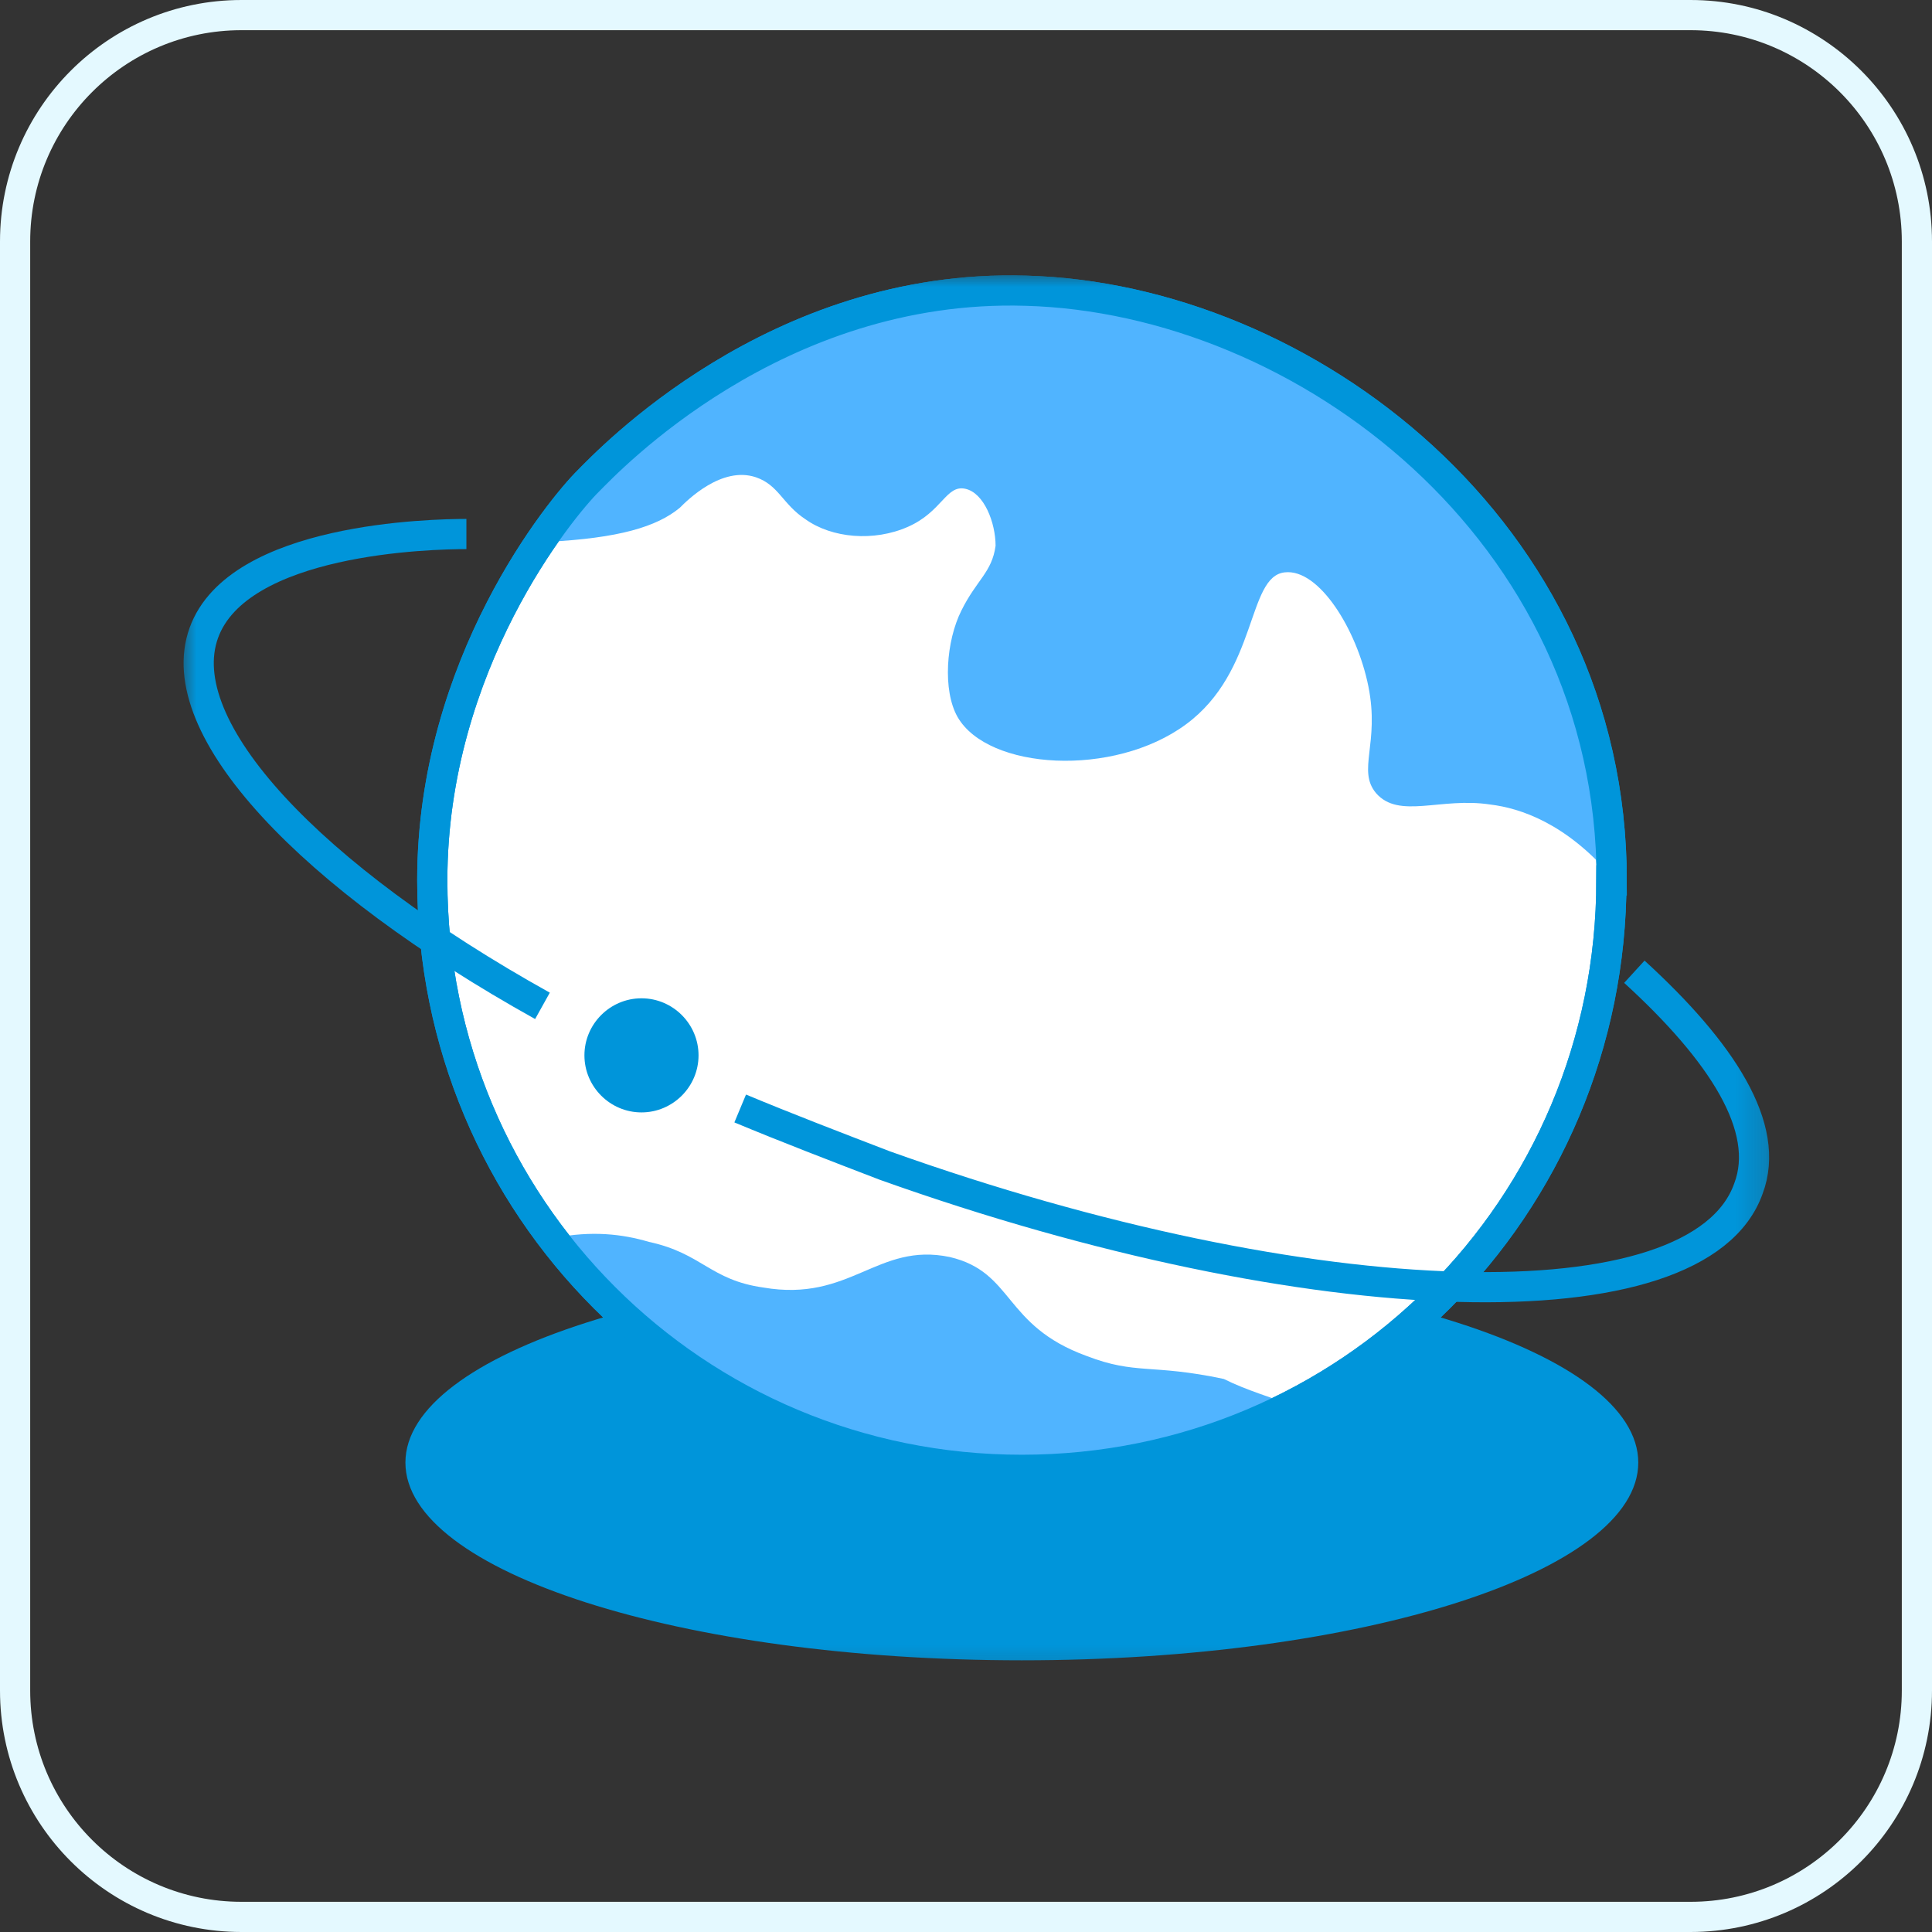
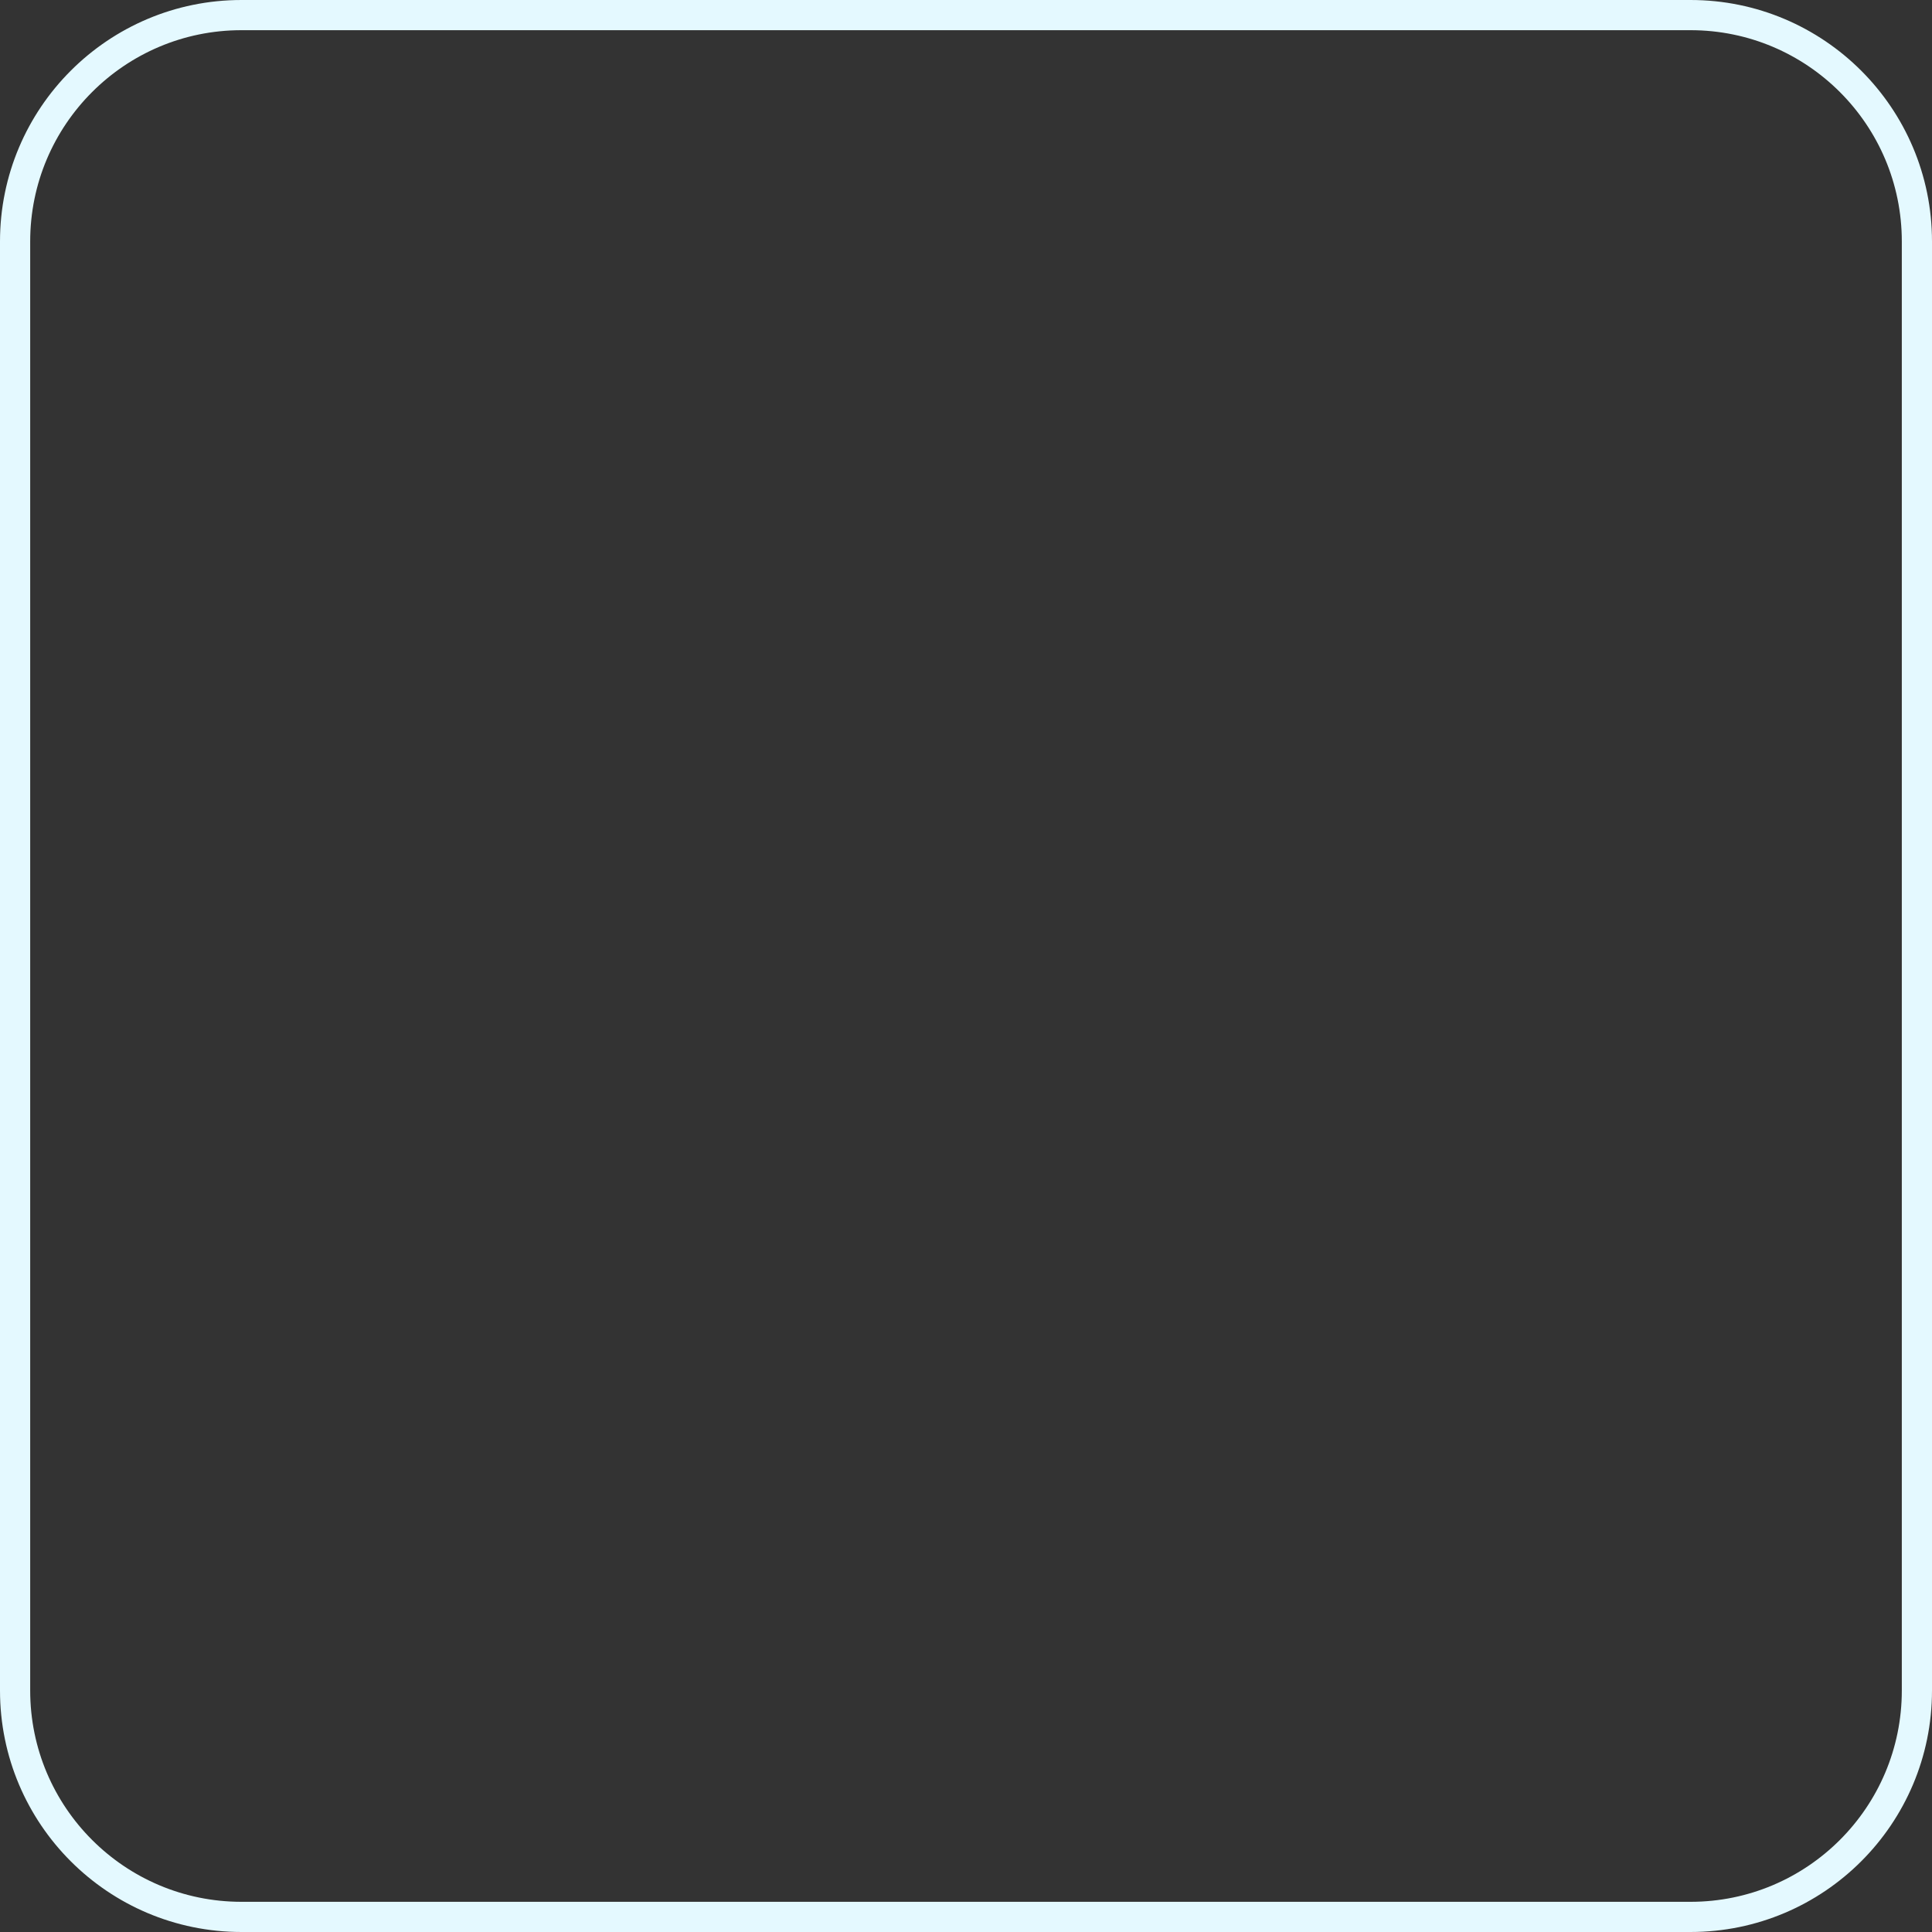
<svg xmlns="http://www.w3.org/2000/svg" width="64" height="64" viewBox="0 0 64 64" fill="none">
  <rect x="0" y="0" width="64" height="64" fill="#333333" stroke="none" />
  <g clip-path="url(#clip0_43_213)">
    <mask id="mask0_43_213" style="mask-type:luminance" maskUnits="userSpaceOnUse" x="6" y="9" width="53" height="47">
-       <path d="M58.81 9H6V55.76H58.81V9Z" fill="white" />
-     </mask>
+       </mask>
    <g mask="url(#mask0_43_213)">
      <path d="M33.85 55C45.13 55 54.27 52.07 54.27 48.45C54.27 44.83 45.13 41.9 33.85 41.9C22.57 41.9 13.43 44.83 13.43 48.45C13.43 52.07 22.57 55 33.85 55Z" fill="#0095DA" />
      <path d="M53.38 29.16C53.38 40 44.68 48.69 33.85 48.69C23.02 48.69 14.32 39.99 14.32 29.16C14.32 21.98 18.6 16.81 19.49 15.93C20.12 15.3 25.67 9.38 33.98 9.63C43.18 9.88 53.39 17.57 53.39 29.16H53.38Z" fill="white" stroke="#0095DA" stroke-miterlimit="10" />
-       <path d="M53.39 29.04C51.88 27.28 50.37 26.77 49.36 26.65C47.72 26.4 46.34 27.15 45.58 26.27C44.95 25.51 45.71 24.63 45.33 22.74C44.95 20.85 43.69 18.83 42.56 18.96C41.3 19.09 41.68 22.24 39.28 24C36.89 25.76 32.73 25.51 31.72 23.75C31.22 22.87 31.34 21.23 31.85 20.22C32.35 19.21 32.86 18.96 32.98 18.08C32.98 17.32 32.6 16.32 31.97 16.19C31.34 16.06 31.21 16.95 30.08 17.45C28.95 17.95 27.56 17.83 26.68 17.2C25.92 16.7 25.8 16.07 25.04 15.81C23.91 15.43 22.77 16.57 22.52 16.82C21.76 17.45 20.5 17.83 18.11 17.95C18.74 17.07 19.24 16.44 19.5 16.19C20.13 15.56 25.68 9.64 33.99 9.89C43.06 9.89 53.27 17.58 53.4 29.05L53.39 29.04Z" fill="#50B4FF" />
      <path d="M42.8 46.56C40.15 47.95 37.13 48.7 33.85 48.7C27.55 48.7 21.88 45.68 18.35 41.01C19.61 40.76 20.62 40.88 21.5 41.14C23.26 41.52 23.52 42.4 25.28 42.65C28.18 43.15 29.06 41.14 31.46 41.64C33.6 42.14 33.22 43.91 36 44.92C37.64 45.55 38.14 45.17 40.54 45.68C41.3 46.06 42.18 46.31 42.81 46.56H42.8Z" fill="#50B4FF" />
      <path d="M53.38 29.16C53.38 40 44.68 48.69 33.85 48.69C23.02 48.69 14.32 39.99 14.32 29.16C14.32 21.98 18.6 16.81 19.49 15.93C20.12 15.3 25.67 9.38 33.98 9.63C43.18 9.88 53.39 17.57 53.39 29.16H53.38Z" stroke="#0095DA" stroke-miterlimit="10" />
-       <path d="M17.97 33.32C10.28 29.04 5.62 24.12 6.75 20.97C7.88 17.82 14.31 17.69 15.45 17.69" stroke="#0095DA" stroke-miterlimit="10" />
      <path d="M54.14 32.19C57.04 34.84 58.68 37.36 57.92 39.37C56.28 44.03 43.43 43.65 29.31 38.61C27.67 37.98 26.03 37.35 24.52 36.72" stroke="#0095DA" stroke-miterlimit="10" />
      <path d="M21.25 36.85C22.29 36.85 23.14 36 23.14 34.96C23.14 33.92 22.29 33.07 21.25 33.07C20.21 33.07 19.36 33.92 19.36 34.96C19.36 36 20.21 36.85 21.25 36.85Z" fill="#0095DA" />
    </g>
    <path d="M56 0.5H8C3.858 0.5 0.5 3.858 0.5 8V56C0.5 60.142 3.858 63.5 8 63.5H56C60.142 63.5 63.5 60.142 63.5 56V8C63.5 3.858 60.142 0.5 56 0.5Z" stroke="#E4F9FF" />
  </g>
  <defs>
    <clipPath id="clip0_43_213">
      <rect width="64" height="64" fill="white" />
    </clipPath>
  </defs>
</svg>